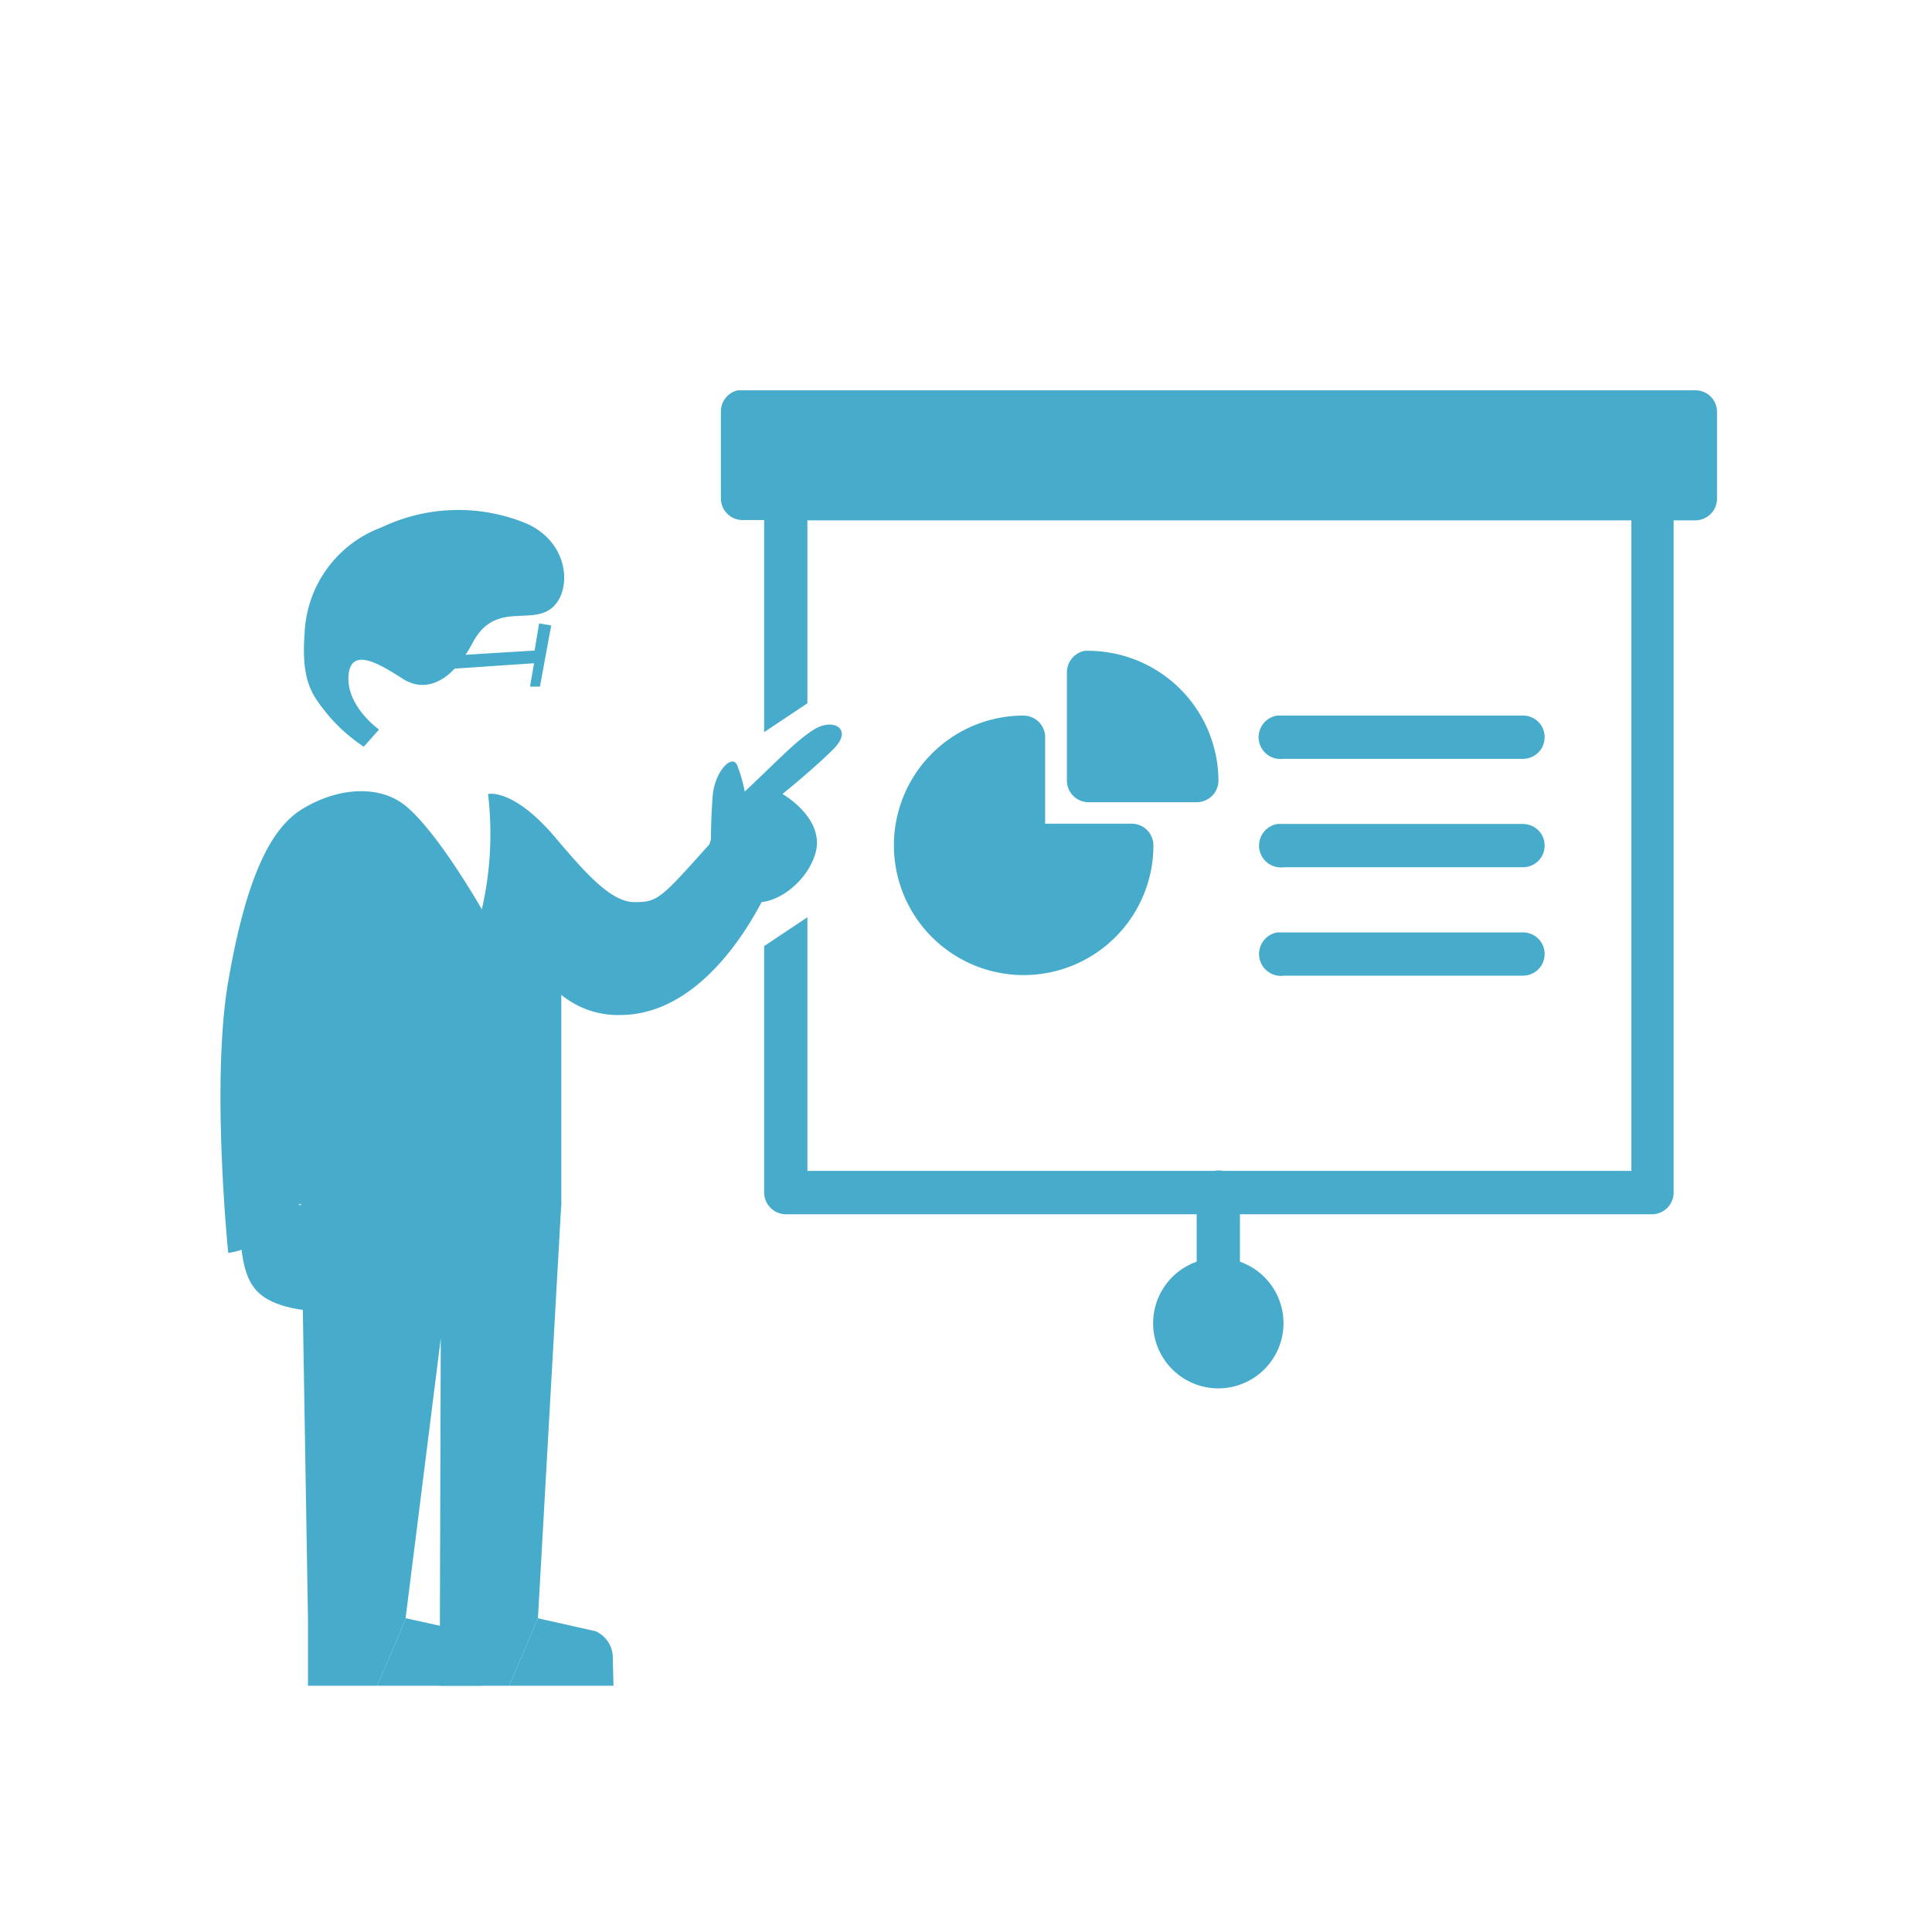
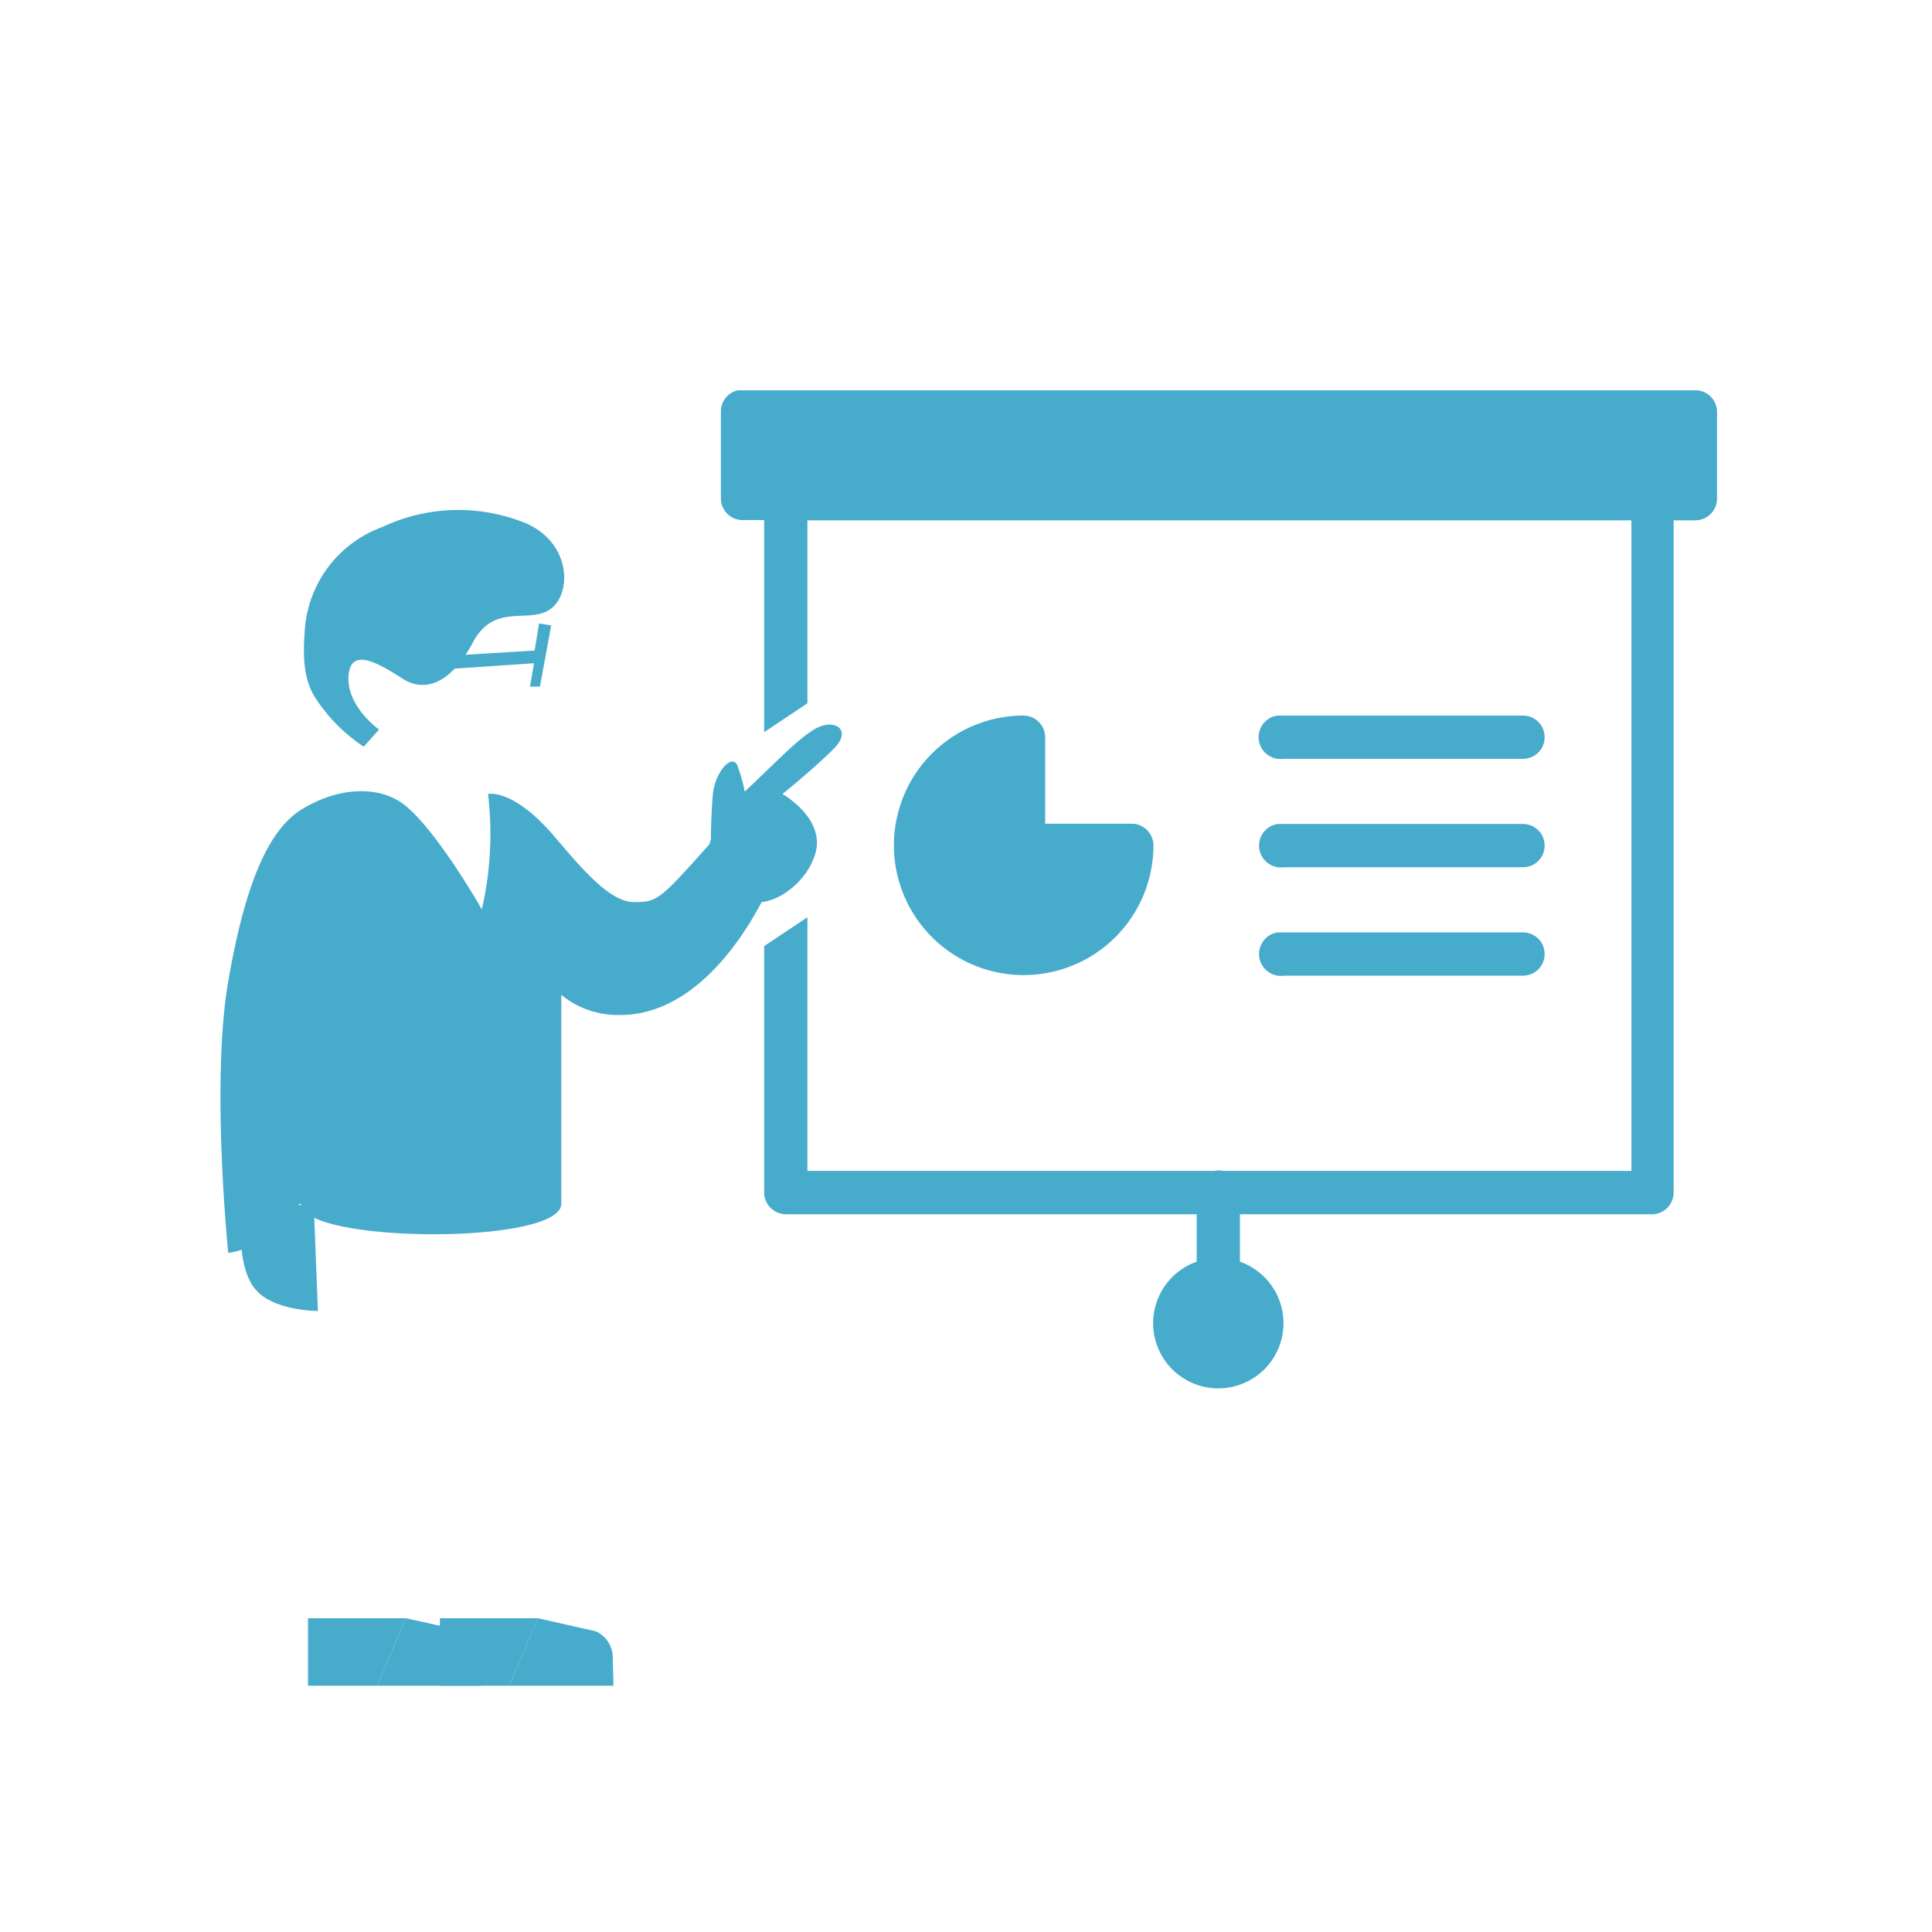
<svg xmlns="http://www.w3.org/2000/svg" id="カテゴリートップ" viewBox="0 0 134 134">
  <defs>
    <style>.cls-1{fill:#47abcc;}</style>
  </defs>
  <title>icon_svg</title>
  <path class="cls-1" d="M15.83,68.07c-1.21,7,0,18.83,0,18.83,3.64-.53,1.22-3.13,3.55-3.13a4.39,4.39,0,0,0,1.5-.28h0c0,2.75,18.05,2.89,18.05,0V69A6.21,6.21,0,0,0,43,70.4c6.75,0,10.5-9.25,10.5-9.25s-2.39-4.72-4.08-2.83c-3.59,4-3.75,4.25-5.42,4.25s-3.5-2.15-5.5-4.5c-2.91-3.43-4.65-3-4.65-3a23.43,23.43,0,0,1-.43,8s-3.13-5.5-5.38-7.25c-1.72-1.34-4.5-1.25-7,.25C18.73,57.41,17.05,61,15.83,68.07ZM23.14,57.3" />
-   <polygon class="cls-1" points="21.36 112.24 28.13 112.24 30.57 92.83 30.51 112.24 37.31 112.24 38.93 83.49 20.88 83.49 21.36 112.24" />
  <path class="cls-1" d="M42.55,116.92H35.31l2-4.68,4,.9a2,2,0,0,1,1.19,1.93Z" />
  <polygon class="cls-1" points="30.51 116.92 35.31 116.92 37.31 112.24 30.51 112.24 30.51 116.92" />
  <polygon class="cls-1" points="33.4 116.92 26.16 116.92 28.16 112.24 33.4 113.4 33.4 116.92" />
  <polygon class="cls-1" points="21.36 116.92 26.16 116.92 28.16 112.24 21.36 112.24 21.36 116.92" />
  <path class="cls-1" d="M16.63,82.81c0,3.25,0,5.68,1.36,6.9s4.06,1.22,4.06,1.22l-.28-7.17Z" />
  <path class="cls-1" d="M49,59.58a7,7,0,0,1,1.93-4c2.78-2.57,4.22-4.19,5.56-5s2.68,0,1.34,1.35-3.56,3.14-3.56,3.14,3,1.7,2.28,4.13-3.55,4-4.79,3.14S49.23,61.4,49,59.58Z" />
-   <path class="cls-1" d="M49.33,59.77a42.33,42.33,0,0,1,.11-4.68c.2-1.72,1.44-2.9,1.73-1.91a10.46,10.46,0,0,1,.66,4.12C51.75,59.09,51,61.53,49.33,59.77Z" />
+   <path class="cls-1" d="M49.33,59.77a42.33,42.33,0,0,1,.11-4.68c.2-1.72,1.44-2.9,1.73-1.91a10.46,10.46,0,0,1,.66,4.12Z" />
  <path class="cls-1" d="M71,49.63a9,9,0,1,0,9,9,1.51,1.51,0,0,0-1.51-1.5h-6v-6A1.51,1.51,0,0,0,71,49.63Z" />
  <path class="cls-1" d="M87.34,66.38a1.52,1.52,0,0,0,1.72,1.29H105.6a1.51,1.51,0,0,0,1.33-.74,1.53,1.53,0,0,0,0-1.52,1.51,1.51,0,0,0-1.33-.74h-17A1.52,1.52,0,0,0,87.34,66.38Z" />
  <path class="cls-1" d="M117.64,27.07H51.18A1.5,1.5,0,0,0,50,28.57v6a1.5,1.5,0,0,0,1.5,1.5H53V50.78l3-2V36.09h57.15V81.21H84.83a1.57,1.57,0,0,0-.61,0H56V63.62l-3,2V82.71a1.52,1.52,0,0,0,1.51,1.51H83v3.29a4.52,4.52,0,1,0,3,0V84.22h28.58a1.51,1.51,0,0,0,1.5-1.51V36.09h1.51a1.51,1.51,0,0,0,1.5-1.5v-6A1.5,1.5,0,0,0,117.64,27.07Z" />
  <path class="cls-1" d="M89.06,52.63H105.6a1.51,1.51,0,0,0,1.33-.74,1.53,1.53,0,0,0,0-1.52,1.51,1.51,0,0,0-1.33-.74h-17a1.51,1.51,0,1,0,.42,3Z" />
  <path class="cls-1" d="M87.34,58.86a1.52,1.52,0,0,0,1.72,1.29H105.6a1.51,1.51,0,0,0,1.33-.74,1.53,1.53,0,0,0,0-1.52,1.51,1.51,0,0,0-1.33-.74h-17A1.52,1.52,0,0,0,87.34,58.86Z" />
-   <path class="cls-1" d="M83,55.64a1.51,1.51,0,0,0,1.51-1.5,9.05,9.05,0,0,0-9-9h-.28A1.52,1.52,0,0,0,74,46.62v7.52a1.5,1.5,0,0,0,1.5,1.5Z" />
  <path class="cls-1" d="M21.13,43.86a8.19,8.19,0,0,1,5.35-7.29,12.36,12.36,0,0,1,10.06-.25c3.08,1.39,3.13,4.87,1.63,5.93s-3.88-.5-5.38,2.32-3.31,3.5-4.87,2.5-3.62-2.28-3.75-.17,2.12,3.7,2.12,3.7l-1.06,1.19a11.71,11.71,0,0,1-2.51-2.24C21.66,48.22,20.87,47.3,21.13,43.86Z" />
  <polygon class="cls-1" points="27.73 45.69 37.08 45.12 37.39 43.24 38.23 43.38 37.45 47.62 36.76 47.62 37.04 46 27.86 46.62 27.73 45.69" />
</svg>